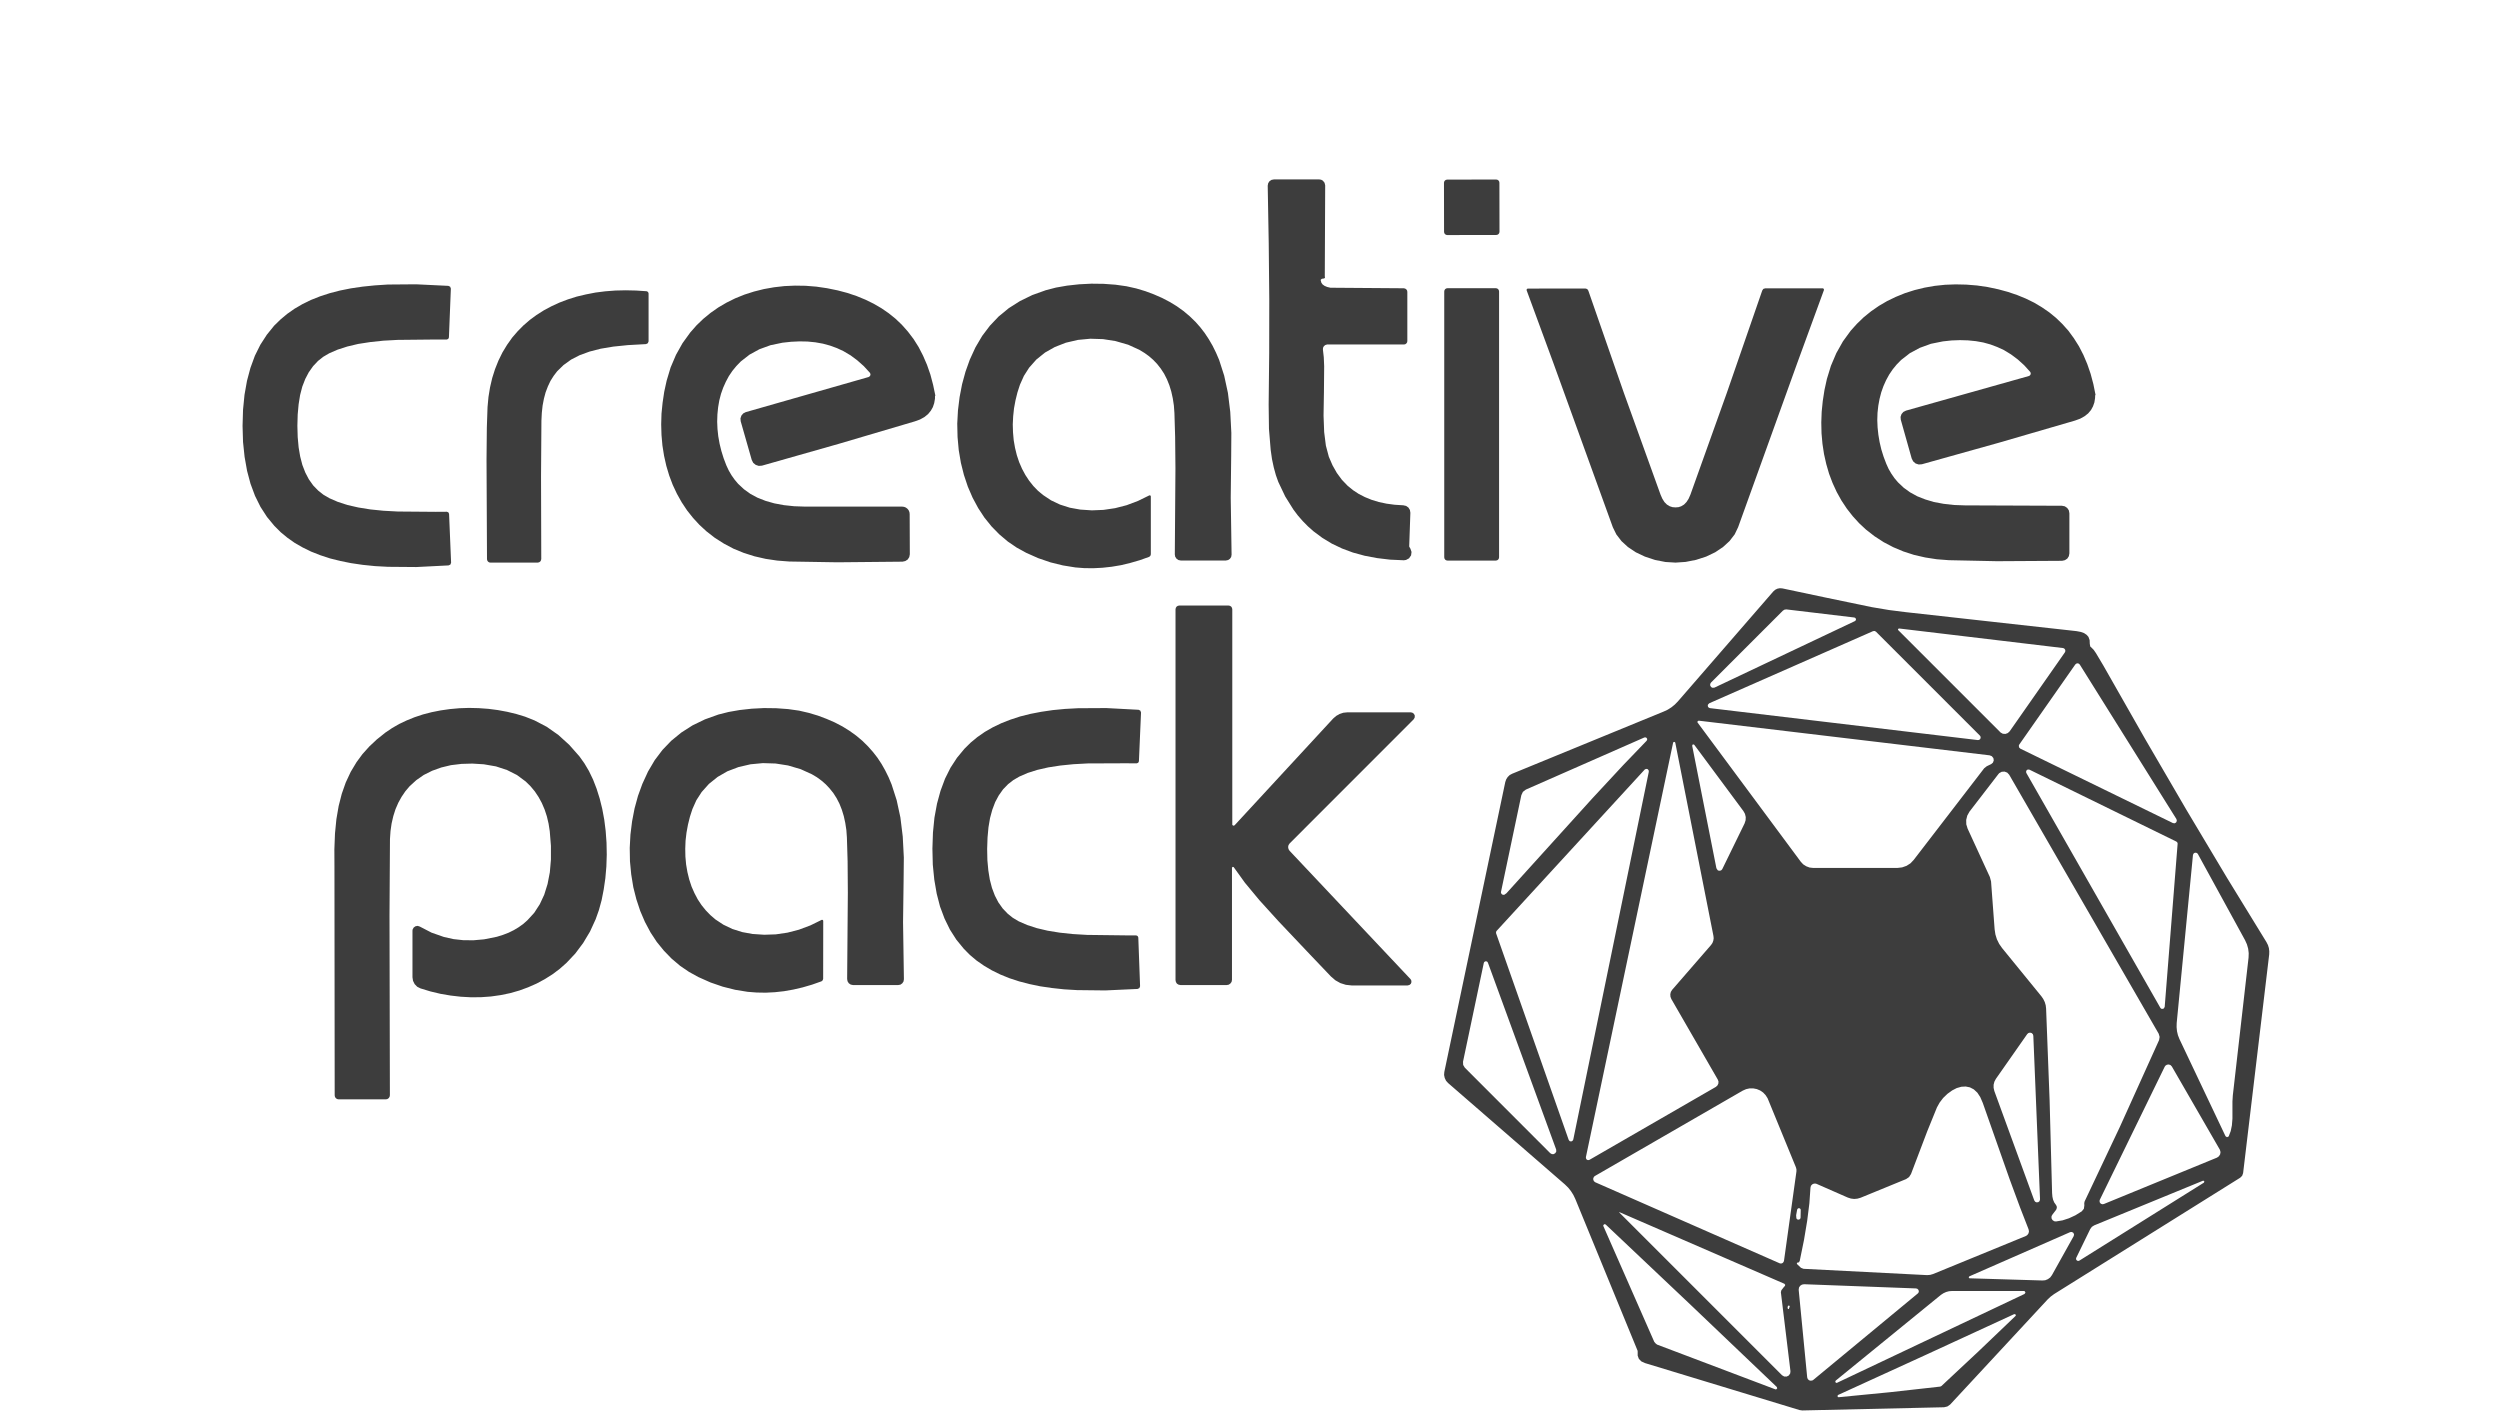
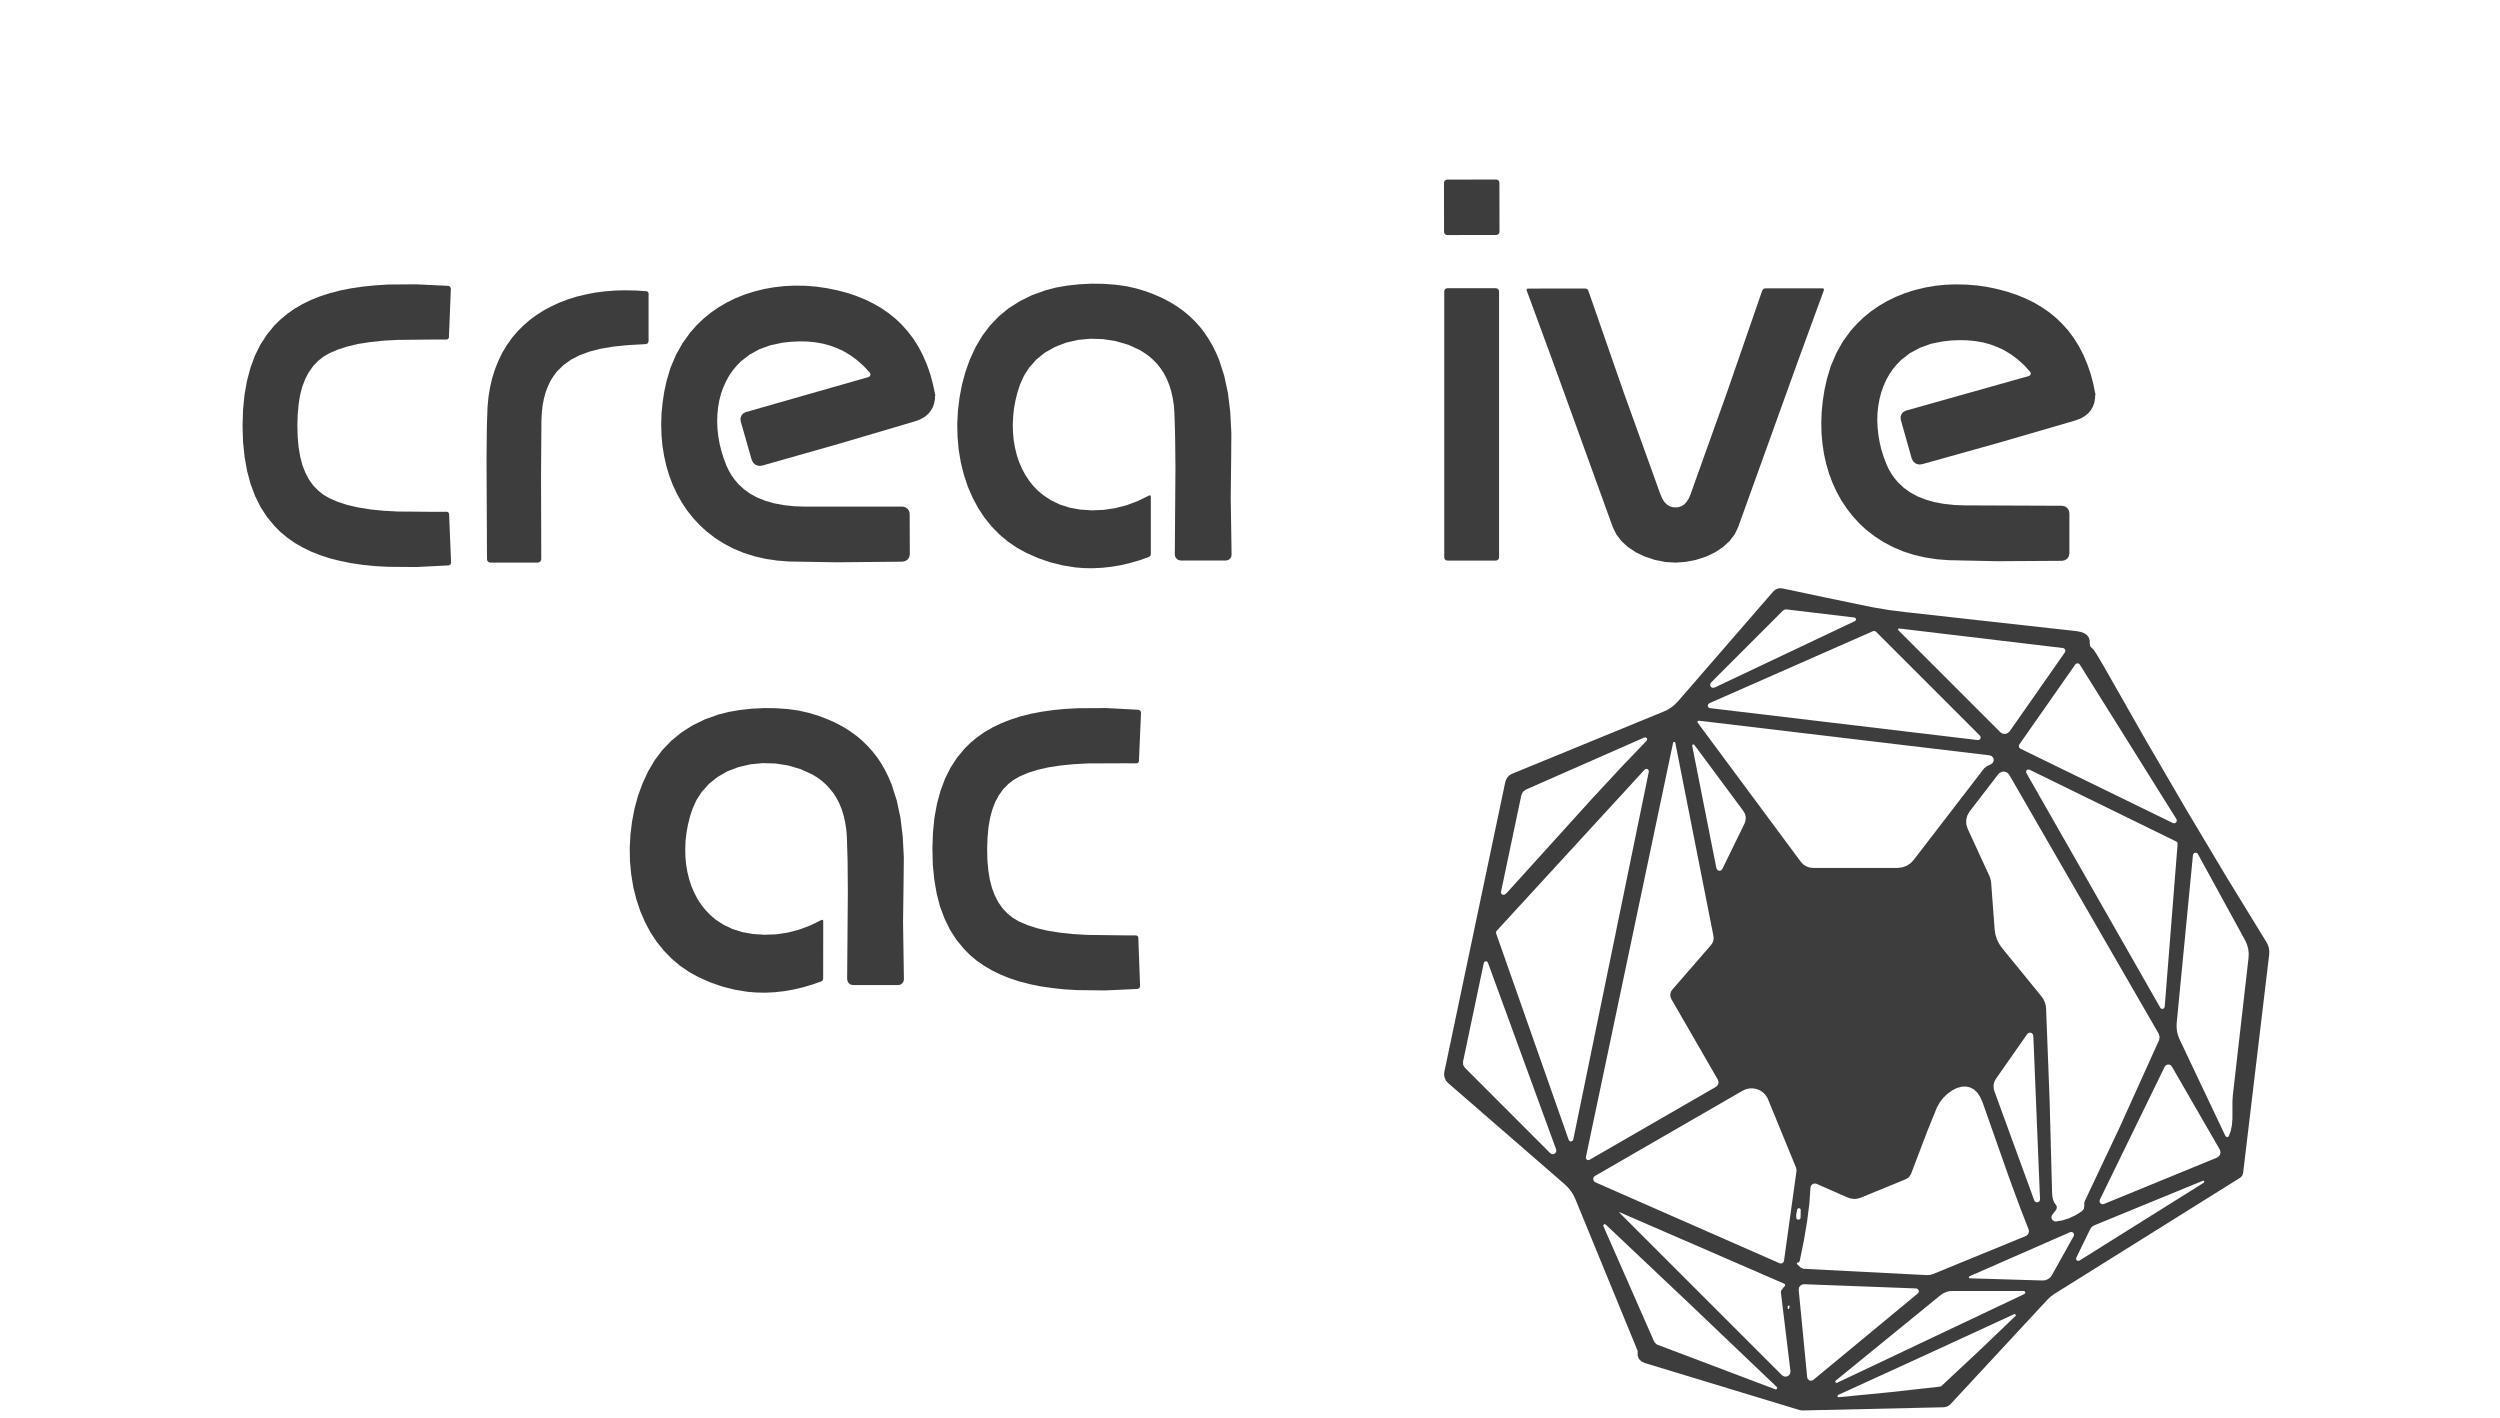
<svg xmlns="http://www.w3.org/2000/svg" width="3222" height="1827" viewBox="0 0 3222 1827" fill="none">
-   <path d="M1702.08 361.088L1702.98 364.4L1704.58 366.608L1707.09 368.414L1710.41 369.819L1714.62 370.823L1809.26 371.525L1810.96 371.927L1812.47 372.93L1813.47 374.436L1813.77 376.142V439.568L1813.47 441.274L1812.47 442.679L1811.06 443.683L1809.36 443.984H1710.71H1710.3L1708 444.687L1706.19 446.192L1705.09 448.299L1704.99 450.708L1706.09 460.443L1706.59 471.984L1706.29 505.403L1705.79 535.611L1706.59 556.887L1708.8 574.349L1712.61 588.701L1717.33 599.64L1722.95 609.575L1729.47 618.407L1737 626.235L1743.82 631.754L1751.15 636.572L1759.18 640.686L1767.81 644.199L1777.04 647.009L1786.98 649.116L1797.42 650.521L1808.56 651.224L1812.17 652.027L1815.18 654.134L1817.09 657.245L1817.69 660.858L1816.18 704.213L1816.48 705.016L1817.69 707.023L1819.19 711.338L1818.59 715.754L1815.98 719.568L1812.07 721.675L1809.26 722.077L1791.49 721.274L1774.73 719.267L1758.78 716.256L1743.72 712.141L1729.67 706.923L1716.43 700.6L1704.18 693.174L1692.74 684.643L1685.72 678.421L1679.09 671.697L1672.77 664.471L1666.95 656.744L1656.41 639.883L1647.48 621.116L1644.37 612.385L1641.66 602.55L1639.35 591.711L1637.65 579.769L1635.44 552.772L1635.04 521.461L1635.74 454.823L1635.84 385.576L1635.14 313.719L1633.83 239.354V239.253L1634.43 236.142L1636.14 233.533L1638.75 231.827L1641.86 231.225H1700.17L1702.68 231.626L1704.89 232.83L1707.09 235.54L1707.9 238.952L1707.39 355.97L1707.6 357.676V358.077L1706.49 358.88L1703.68 359.282L1702.18 360.486L1702.08 361.088Z" fill="#3D3D3D" />
  <path d="M1932.55 298.704L1932.24 300.279L1931.35 301.616L1930.02 302.51L1928.45 302.826L1865.22 302.937L1863.65 302.626L1862.31 301.736L1861.41 300.404L1861.1 298.829L1860.99 235.603L1861.3 234.029L1862.19 232.692L1863.52 231.798L1865.1 231.481L1928.32 231.371L1929.9 231.681L1931.23 232.571L1932.13 233.904L1932.44 235.479L1932.55 298.704Z" fill="#3D3D3D" />
  <path d="M383.267 548.757L383.669 563.309L384.873 576.556L386.88 588.399L389.69 599.237L393.504 609.073L398.02 617.703L403.64 625.632L410.063 632.255L416.787 637.574L424.515 642.09L435.353 646.807L447.697 650.822L461.748 654.033L477.303 656.542L494.163 658.248L512.73 659.252L561.604 659.653L575.955 659.553L577.862 660.356L578.765 662.262L581.375 725.187L580.471 727.596L578.163 728.7L536.515 730.807L500.084 730.506L483.325 729.603L467.568 727.997L452.515 725.789L438.464 722.979L425.318 719.667L412.773 715.553L401.031 710.936L389.991 705.517L379.855 699.696L370.321 692.972L361.69 685.847L353.662 677.818L344.128 666.277L335.698 653.23L328.673 639.08L322.852 623.424L318.436 606.865L315.225 588.8L313.217 569.632L312.615 548.858L313.217 528.083L315.124 508.815L318.336 490.75L322.751 474.191L328.472 458.535L335.497 444.385L343.927 431.338L353.361 419.696L361.49 411.768L370.121 404.542L379.554 397.919L389.69 391.998L400.73 386.578L412.371 381.962L425.016 377.847L438.163 374.435L452.214 371.625L467.267 369.417L482.923 367.811L499.783 366.707L536.213 366.406L577.862 368.413L580.17 369.517L581.074 371.926L578.565 434.851L577.661 436.858L575.755 437.56H561.403L512.529 438.062L493.963 439.066L477.102 440.872L461.547 443.281L447.597 446.593L435.153 450.607L424.314 455.324L416.586 459.84L409.862 465.159L403.54 471.883L397.92 479.811L393.404 488.442L389.59 498.277L386.78 509.116L384.873 520.958L383.669 534.205L383.267 548.757Z" fill="#3D3D3D" />
  <path d="M1587.27 714.85L1586.76 717.761L1585.16 720.169L1582.85 721.775L1579.94 722.377H1521.73L1518.72 721.775L1516.31 720.069L1514.61 717.56L1514.1 714.549L1514.91 603.453L1514.51 562.908L1513.6 532.399L1512.9 522.664L1511.49 513.431L1509.59 504.8L1507.08 496.571L1503.97 488.843L1500.36 481.718L1496.04 475.094L1491.22 468.973L1486.2 463.754L1480.79 459.037L1474.76 454.722L1468.34 450.808L1453.99 444.284L1437.63 439.568L1421.57 437.059L1405.22 436.557L1389.26 438.062L1373.7 441.675L1359.55 447.195L1346.91 454.32L1335.67 463.352L1326.33 473.89L1319.61 484.428L1314.49 495.869L1311.28 505.804L1308.77 515.94L1306.86 526.277L1305.76 536.714L1305.26 546.951L1305.56 557.187L1306.46 567.324L1308.17 577.159L1310.48 586.592L1313.49 595.625L1317.2 604.155L1321.52 612.184L1326.33 619.51L1331.75 626.334L1337.67 632.456L1344.3 637.976L1354.53 644.8L1366.18 650.32L1378.82 654.334L1392.17 656.743L1407.22 657.746L1422.18 657.144L1437.13 654.936L1451.98 651.123L1466.63 645.603L1481.19 638.478L1481.49 638.377L1482.69 638.578L1483.19 639.682V714.449L1482.59 716.356L1481.09 717.66L1468.94 721.976L1456.8 725.488L1444.76 728.399L1432.81 730.406L1420.97 731.71L1409.23 732.313L1397.49 732.212L1385.95 731.309L1369.79 728.7L1353.93 724.786L1338.08 719.366L1322.52 712.442L1310.28 705.718L1298.94 697.99L1287.9 688.657L1277.96 678.521L1268.73 667.08L1260.7 654.836L1253.47 641.388L1247.35 627.237L1242.33 612.184L1238.42 596.628L1235.61 580.069L1234.1 563.309L1233.7 546.048L1234.61 528.987L1236.71 511.926L1239.93 495.166L1244.34 479.008L1249.86 463.553L1257.19 447.596L1265.82 432.944L1275.75 419.797L1286.99 407.955L1300.04 397.216L1314.59 387.983L1330.45 380.256L1347.81 374.034L1360.96 370.621L1375.31 368.112L1390.76 366.406L1406.62 365.604L1422.28 365.804L1437.53 366.908L1451.78 368.915L1464.33 371.725L1476.07 375.238L1487.11 379.353L1497.65 383.969L1507.48 389.087L1516.71 394.707L1525.24 400.829L1533.37 407.654L1540.8 414.879L1547.02 421.905L1552.64 429.231L1557.96 437.259L1562.78 445.589L1567.19 454.521L1571.21 463.854L1577.73 484.127L1582.55 506.406L1585.56 530.894L1586.96 557.99L1586.76 587.696L1586.16 641.388L1587.27 714.85Z" fill="#3D3D3D" />
  <path d="M2700.34 506.708L2700.14 512.931L2699.24 518.651L2697.43 523.769L2694.92 528.386L2691.21 532.801L2686.49 536.515L2680.87 539.626L2674.25 542.034L2576.3 570.536L2476.94 598.335L2472.83 598.636L2468.81 597.332L2465.7 594.622L2463.8 590.909L2449.75 541.031L2449.44 537.318L2450.65 533.705L2453.06 530.895L2456.47 529.189L2614.73 484.629L2616.04 483.927L2616.94 482.723L2617.24 481.217L2616.84 479.812L2616.44 479.21L2608.71 470.68L2600.48 463.253L2591.75 456.73L2582.52 451.11L2573.99 447.196L2565.16 443.884L2556.02 441.375L2546.39 439.669L2536.35 438.665L2526.02 438.364L2515.18 438.766L2504.04 439.97L2488.58 443.081L2474.23 448.3L2461.49 455.124L2450.15 463.956L2444.53 469.676L2439.41 475.898L2434.79 482.723L2430.78 490.049L2427.37 497.676L2424.56 505.604L2422.35 514.135L2420.74 522.966L2419.74 532.099L2419.44 541.432L2419.84 550.866L2420.84 560.3L2422.45 569.834L2424.66 579.267L2427.57 588.601L2431.08 597.834L2434.09 604.457L2437.6 610.479L2441.62 616.3L2446.13 621.618L2453.56 628.644L2461.79 634.565L2470.92 639.583L2481.36 643.697L2492.5 647.009L2504.94 649.317L2518.19 650.823L2532.34 651.325L2657.39 651.826L2661.1 652.529L2664.21 654.636L2666.32 657.747L2667.02 661.461V713.246L2666.32 716.858L2664.31 719.97L2661.2 721.977L2657.59 722.78L2573.59 723.281L2511.67 721.977L2496.11 720.772L2481.26 718.464L2466.81 715.152L2453.16 710.737L2440.01 705.217L2427.57 698.694L2415.82 691.066L2404.99 682.636L2396.05 674.307L2387.82 665.274L2380.2 655.54L2373.27 645.102L2367.15 634.063L2361.83 622.522L2357.32 610.579L2353.7 598.135L2350.79 585.188L2348.78 571.941L2347.58 558.393L2347.28 544.543L2347.78 530.694L2349.19 516.744L2351.39 502.594L2354.51 488.343L2359.72 471.382L2366.65 455.124L2375.18 439.97L2385.11 426.321L2393.24 417.289L2401.87 408.959L2411.41 401.232L2421.54 394.207L2432.18 387.984L2443.42 382.565L2455.26 377.748L2467.61 373.834L2480.35 370.723L2493.5 368.415L2506.85 367.01L2520.4 366.508L2534.05 366.809L2547.9 367.913L2561.64 369.92L2575.39 372.83L2587.94 376.243L2599.78 380.257L2611.02 384.873L2621.66 390.092L2631.59 396.013L2640.93 402.436L2649.66 409.562L2657.69 417.289L2665.72 426.221L2672.84 435.956L2679.36 446.293L2685.09 457.432L2690.1 469.275L2694.42 481.819L2697.93 495.067L2700.74 509.017L2700.64 509.217L2699.34 510.02L2699.64 509.117L2700.04 508.013L2700.14 506.708L2700.34 506.608V506.708Z" fill="#3D3D3D" />
  <path d="M1204.9 507.611L1205.1 507.511V507.611L1205 513.833L1204 519.554L1202.29 524.672L1199.68 529.289L1196.07 533.704L1191.35 537.518L1185.73 540.629L1179.11 543.038L1081.26 571.941L982.004 600.142L977.89 600.443L973.976 599.138L970.764 596.529L968.857 592.815L954.606 542.937L954.305 539.224L955.51 535.611L957.918 532.801L961.23 531.095H961.33L1119.39 485.934L1120.7 485.131L1121.6 483.927L1121.9 482.522L1121.5 481.117L1121.1 480.414L1113.37 471.984L1105.04 464.558L1096.31 458.034L1086.98 452.515L1078.55 448.601L1069.72 445.389L1060.48 442.88L1050.85 441.174L1040.81 440.171L1030.48 439.97L1019.64 440.472L1008.5 441.676L993.044 444.887L978.692 450.106L966.047 457.031L954.707 465.862L949.087 471.683L943.968 477.905L939.352 484.73L935.438 492.056L932.026 499.683L929.216 507.611L927.008 516.142L925.502 524.973L924.599 534.106L924.298 543.439L924.7 552.873L925.703 562.306L927.409 571.841L929.718 581.274L932.628 590.608L936.14 599.84L939.252 606.464L942.764 612.486L946.879 618.306L951.295 623.525L958.821 630.55L967.051 636.471L976.183 641.389L986.621 645.503L997.861 648.715L1010.2 651.023L1023.45 652.428L1037.7 652.93H1162.75L1165.16 653.231L1167.47 654.134L1169.47 655.64L1171.08 657.647L1172.08 660.055L1172.38 662.564L1172.58 714.349L1171.88 717.962L1169.87 721.073L1166.76 723.08L1163.15 723.883L1079.15 724.686L1017.23 723.683L1001.67 722.478L986.821 720.27L972.37 716.959L958.721 712.643L945.474 707.224L933.13 700.701L921.287 693.174L910.449 684.744L901.416 676.414L893.187 667.482L885.46 657.747L878.535 647.31L872.413 636.371L866.994 624.83L862.478 612.887L858.764 600.443L855.854 587.496L853.746 574.249L852.542 560.701L852.141 546.952L852.542 533.102L853.947 519.052L856.055 504.902L859.166 490.651L864.284 473.59L871.209 457.332L879.639 442.278L889.574 428.529L897.603 419.396L906.234 411.067L915.768 403.239L925.804 396.214L936.441 389.991L947.581 384.472L959.524 379.654L971.768 375.74L984.613 372.529L997.66 370.221L1011.01 368.715L1024.56 368.113L1038.2 368.314L1052.05 369.418L1065.8 371.425L1079.55 374.235L1092.1 377.547L1104.04 381.561L1115.28 386.178L1125.92 391.396L1135.95 397.217L1145.29 403.64L1154.02 410.665L1162.15 418.393L1170.08 427.325L1177.4 436.959L1183.92 447.296L1189.65 458.436L1194.76 470.278L1199.08 482.722L1202.59 495.97L1205.5 509.92L1205.4 510.12L1204.1 510.923L1204.4 510.02L1204.8 508.916L1204.9 507.611Z" fill="#3D3D3D" />
  <path d="M1932 718.264L1931.69 719.87L1930.79 721.275L1929.39 722.178L1927.78 722.479H1865.56L1863.95 722.178L1862.55 721.275L1861.64 719.87L1861.34 718.264V375.641L1861.64 374.035L1862.55 372.63L1863.95 371.727L1865.56 371.426H1927.78L1929.39 371.727L1930.79 372.63L1931.69 374.035L1932 375.641V718.264Z" fill="#3D3D3D" />
  <path d="M2159.41 653.933L2163.22 653.632L2166.63 652.528L2170.35 650.32L2173.56 647.008L2176.27 642.793L2178.58 637.574L2225.54 506.306L2271.21 374.335L2272.61 372.328L2274.92 371.625H2349.19H2349.49L2350.59 372.428L2350.69 373.833L2316.27 467.969L2240.1 679.424L2235.68 688.657L2229.06 697.288L2220.73 704.915L2210.59 711.739L2198.85 717.359L2185.8 721.574L2172.45 724.184L2159.41 725.087L2146.36 724.284L2133.01 721.675L2119.97 717.359L2108.33 711.84L2098.09 705.015L2089.76 697.388L2083.14 688.757L2078.62 679.524L2002.15 468.27L1967.52 374.134L1967.62 372.729L1968.73 371.926H1969.03L2043.29 371.826L2045.6 372.528L2047.01 374.535L2092.87 506.406L2140.14 637.574L2142.45 642.793L2145.16 647.108L2148.37 650.32L2152.08 652.528L2155.59 653.632L2159.41 653.933Z" fill="#3D3D3D" />
  <path d="M833.374 375.339L835.18 376.242L835.883 378.149V439.97L834.879 442.378L832.571 443.482L809.187 444.787L790.521 446.694L774.263 449.403L759.811 453.117L747.166 457.733L736.026 463.454L726.291 470.479L718.062 478.507L713.546 484.428L709.431 490.952L706.119 497.977L703.209 505.604L701.001 513.833L699.295 522.765L698.291 532.099L697.79 542.134L697.288 613.891L697.589 720.371L697.188 722.177L696.284 723.683L694.779 724.686L692.973 725.088H632.055L630.349 724.787L628.944 723.783L628.041 722.478L627.639 720.772L627.037 592.414L627.439 550.966L628.342 524.672L629.546 511.626L631.553 499.282L634.363 487.239L637.976 475.798L642.392 464.758L647.51 454.321L653.532 444.386L660.155 435.052L667.08 427.024L674.507 419.497L682.736 412.371L691.467 405.948L700.8 400.027L710.535 394.809L720.972 389.991L731.811 385.877L743.252 382.264L755.094 379.454L767.438 377.045L780.083 375.439L793.13 374.436L806.377 374.135L819.825 374.436L833.374 375.339Z" fill="#3D3D3D" />
  <path d="M2110.53 1740.81L2030.25 1545.22L2027.74 1540L2024.63 1535.08L2021.01 1530.56L2016.8 1526.45L1866.26 1395.78L1863.65 1392.87L1861.95 1389.26L1861.14 1385.44L1861.44 1381.53L1940.02 1007.8L1941.23 1004.38L1943.14 1001.37L1945.74 998.865L1948.96 997.159L2144.35 916.973L2149.47 914.564L2154.19 911.553L2158.5 908.041L2162.42 904.026L2285.46 762.22L2287.87 760.113L2290.68 758.708L2293.79 758.105L2297 758.306L2352.5 770.048L2411.91 782.392L2434.59 786.206L2455.97 788.915L2676.25 813.403L2681.57 814.406L2685.89 815.912L2689.2 818.12L2691.61 820.829L2693.11 824.944L2693.31 829.862L2693.92 833.173L2696.32 835.482L2698.23 837.389L2701.24 841.704L2710.68 857.56L2764.77 952.6L2817.86 1043.73L2869.94 1130.94L2921.03 1214.23L2922.93 1217.95L2924.14 1221.86L2924.64 1225.98L2924.54 1230.09L2890.92 1511.9L2889.71 1515.31L2887.21 1517.82L2647.25 1667.85L2643.03 1670.96L2639.22 1674.48L2513.37 1810.16L2509.76 1812.67L2505.54 1813.67L2322.79 1817.79L2319.28 1817.29L2120.17 1756.77L2115.35 1754.56L2112.14 1751.25L2110.63 1747.14V1742.02L2110.53 1740.81ZM2389.83 795.84L2302.32 785.403L2299.91 785.704L2297.8 787.009L2205.17 879.639L2204.07 881.546L2204.17 883.754L2205.37 885.56L2207.28 886.464L2209.69 886.163L2390.63 800.457L2391.54 799.654L2392.04 798.55L2391.74 797.245L2391.03 796.342L2389.83 795.84ZM2661.2 840.801L2661.8 839.295L2661.7 837.69L2660.9 836.285L2659.49 835.381L2658.69 835.181L2447.54 809.991L2446.33 810.492L2446.13 811.596L2446.43 812.098L2578 943.668L2578.5 944.17L2581.31 945.675L2584.63 945.876L2587.64 944.772L2590.04 942.564L2661.2 840.801ZM2417.73 814.105L2416.02 813.202L2414.02 813.403L2202.96 906.335L2201.26 908.041L2200.96 909.546L2201.36 911.051L2202.46 912.155L2203.87 912.657L2549 953.804L2550.5 953.603L2551.91 952.7L2552.61 951.195V949.589L2551.81 948.184L2417.73 814.105ZM2800.5 1060.79L2802.6 1061.09L2804.51 1060.08L2805.51 1057.98L2805.01 1055.67L2680.47 856.557L2679.26 855.353L2677.66 854.851L2675.95 855.252L2674.65 856.356L2602.39 959.625L2601.89 960.729L2602.09 963.137L2603.79 964.843L2800.5 1060.79ZM2566.16 984.815L2568.47 982.908L2569.57 979.998L2569.07 976.987L2567.06 974.578L2564.25 973.474L2189.41 928.815L2188.01 929.317L2187.61 930.822L2187.91 931.324L2320.88 1110.66L2323.99 1113.98L2327.91 1116.48L2332.22 1118.09L2336.74 1118.59H2445.53L2451.45 1117.89L2457.17 1115.88L2462.19 1112.67L2466.3 1108.36L2557.23 990.134L2560.54 987.524L2566.16 984.815ZM2122.17 954.707L2122.88 953.302L2122.78 951.998L2121.87 950.793L2120.57 950.292L2119.16 950.492L1966.52 1017.63L1962.71 1020.54L1960.7 1024.86L1934.5 1149.4L1934.4 1150.1L1934.81 1151.51L1935.71 1152.61L1937.01 1153.22H1938.52L1939.02 1153.02L1941.53 1151.21L2051.82 1029.37L2091.97 986.119L2122.17 954.707ZM2156.3 957.216L2043.9 1491.32L2044 1492.83L2044.7 1494.23L2046 1495.04L2047.51 1495.14L2048.61 1494.74L2211.39 1400.8L2213.4 1398.99L2214.6 1396.58L2214.81 1393.88L2213.9 1391.37L2153.99 1287.5L2152.88 1284.58L2152.68 1281.37L2153.39 1278.36L2155.09 1275.65L2205.17 1217.95L2206.98 1215.34L2208.08 1212.43L2208.58 1209.32L2208.28 1206.21L2159.11 957.216L2158.6 956.413L2157.7 956.112L2156.8 956.413L2156.3 957.216ZM2180.88 961.13L2212.1 1118.99L2213.7 1121.5L2215.31 1122.21L2217.11 1122.1L2218.62 1121.4L2219.72 1120L2248.43 1061.19L2249.73 1057.17L2249.93 1053.06L2248.93 1048.94L2246.92 1045.33L2183.59 959.926L2182.89 959.424L2181.39 959.625L2180.88 961.13ZM2021.72 1469.04L2022.92 1470.65L2024.83 1471.15L2026.63 1470.35L2027.64 1468.64L2124.98 994.65L2124.78 992.743L2123.48 991.238L2121.57 990.937L2119.87 991.639L2119.67 991.84L1928.88 1199.68L1928.08 1201.09L1928.18 1202.69V1202.89L2021.72 1469.04ZM2615.54 991.94L2613.73 991.739L2612.42 992.241L2611.52 993.345L2611.22 994.75L2611.52 996.155L2784.24 1298.84L2785.14 1299.84L2786.45 1300.34L2788.75 1299.74L2789.86 1297.63L2806.52 1087.48V1086.98L2806.02 1085.57L2804.81 1084.57L2615.54 991.94ZM2645.44 1564.99L2644.04 1567.29L2643.94 1570L2645.24 1572.41L2647.45 1573.92L2649.76 1574.22L2658.19 1572.81L2666.52 1570.1L2674.75 1566.29L2682.98 1561.17L2685.69 1557.86L2686.29 1553.65L2686.19 1550.53L2686.69 1548.33L2732.15 1452.18L2782.63 1340.48L2783.33 1336.37L2782.13 1332.26L2589.44 998.463L2586.93 995.754L2583.52 994.449L2579.91 994.65L2576.7 996.356L2575.59 997.56L2538.26 1046.03L2535.45 1051.05L2534.04 1056.67L2534.15 1062.39L2535.85 1067.91L2564.55 1130.33L2566.06 1135.95L2570.68 1197.77L2571.68 1204.3L2573.59 1210.52L2576.5 1216.44L2580.21 1221.76L2630.99 1284.08L2633.4 1287.6L2635.31 1291.51L2636.51 1295.62L2637.01 1299.84L2641.53 1418.06L2644.74 1537.69L2645.14 1542.3L2646.04 1546.32L2647.55 1549.83L2649.56 1552.64L2650.66 1554.55L2650.86 1556.76L2649.96 1559.17L2645.44 1564.99ZM2872.45 1464.33L2874.96 1457.7L2876.47 1450.38L2877.17 1441.75V1430.2V1419.57L2877.67 1411.64L2897.94 1234.21L2898.14 1228.38L2897.44 1222.66L2895.84 1217.04L2893.43 1211.72L2832.61 1100.63L2831.51 1099.42L2829.9 1098.92L2828.19 1099.22L2826.89 1100.33L2826.29 1101.93L2805.31 1318.61L2805.21 1323.82L2805.71 1329.04L2806.92 1334.16L2808.83 1339.08L2868.24 1464.33L2870.14 1465.63L2872.15 1464.73L2872.45 1464.33ZM2005.56 1481.39L1917.64 1240.73L1916.84 1239.52L1915.54 1238.92L1914.13 1239.02L1912.93 1239.83L1912.33 1241.03L1885.53 1368.38L1885.73 1372.5L1887.84 1376.01L1997.93 1486.2L2000.04 1487.41H2002.45L2004.55 1486.1L2005.76 1484L2005.56 1481.39ZM2629.18 1545.72L2620.55 1334.96L2619.95 1332.86L2618.35 1331.35L2616.24 1330.85L2614.23 1331.35L2612.73 1332.66L2572.28 1390.46L2570.37 1394.08L2569.37 1397.99V1402L2570.27 1406.02L2621.76 1547.12L2622.96 1548.83L2624.87 1549.63L2626.98 1549.33L2628.58 1548.03L2629.18 1545.72ZM2799.09 1374.51L2797.38 1372.7L2795.18 1371.9L2792.77 1372.2L2790.76 1373.5L2789.86 1374.81L2706.26 1546.22L2705.86 1547.82L2706.26 1549.83L2707.56 1551.34L2709.47 1552.04L2711.48 1551.74L2857.3 1491.93L2859.71 1490.22L2861.31 1487.71L2861.81 1484.8L2861.01 1481.89L2860.81 1481.49L2799.09 1374.51ZM2316.07 1629.22L2321.08 1633.93L2324.3 1635.24L2483.66 1643.37L2487.58 1643.06L2491.39 1641.96L2610.82 1592.99L2612.93 1591.58L2614.43 1589.37L2614.93 1586.86L2614.43 1584.35L2603.49 1556.25L2590.04 1519.82L2555.42 1421.47L2552.21 1414.05L2548.5 1408.33L2543.88 1404.01L2538.86 1401.4L2533.44 1400.3L2527.82 1400.6L2521.8 1402.31L2515.98 1405.32L2509.86 1409.73L2504.34 1415.05L2499.82 1420.97L2496.31 1427.29L2483.87 1457.9L2462.89 1513.1L2460.38 1517.01L2456.57 1519.62L2398.06 1543.61L2393.94 1544.81L2389.73 1545.22L2385.51 1544.71L2381.4 1543.41L2341.16 1525.75L2340.15 1525.44H2337.74L2335.54 1526.45L2333.93 1528.25L2333.33 1530.66L2331.92 1550.84L2329.11 1573.32L2325 1598L2319.48 1625.1L2318.37 1626.91L2317.17 1627.11L2315.97 1627.51L2315.77 1628.71L2316.07 1629.22ZM2055.54 1515.61L2054.43 1516.51L2053.43 1518.42V1520.53L2054.33 1522.43L2056.04 1523.74L2293.59 1628.11L2294.09 1628.31L2295.79 1628.41L2297.4 1627.81L2298.6 1626.51L2299.21 1624.9L2315.26 1509.69V1506.98L2314.56 1504.37L2278.63 1416.76L2278.03 1415.35L2275.52 1411.44L2272.31 1408.03L2268.5 1405.42L2264.18 1403.61L2259.56 1402.71H2254.85L2250.33 1403.71L2246.02 1405.62L2055.54 1515.61ZM2839.13 1521.73L2699.03 1579.24L2696.02 1581.14L2693.92 1583.95L2675.85 1621.09L2675.55 1622.49L2676.05 1623.9L2677.16 1624.8L2678.56 1625.1L2679.87 1624.7L2840.34 1524.24L2841.04 1522.84L2840.04 1521.73H2839.13ZM2320.58 1569.4L2320.78 1559.06L2320.18 1557.86L2319.08 1557.16H2317.87L2316.77 1557.86L2316.17 1558.96L2314.86 1566.19L2315.16 1570.2L2316.07 1571.41L2317.47 1571.91L2318.88 1571.71L2320.08 1570.81L2320.58 1569.4ZM2299.71 1654.51L2087.05 1562.18H2086.95L2086.85 1562.58L2296.7 1772.43L2299.41 1774.03L2302.62 1774.13L2305.43 1772.73L2307.24 1770.02L2307.54 1767.21L2295.19 1665.44L2295.79 1662.94L2299.61 1658.02L2300.31 1657.62L2300.81 1655.91L2299.71 1654.51ZM2133.62 1731.28L2135.62 1732.89L2288.07 1790.59L2289.07 1790.69L2290.48 1789.39L2289.97 1787.58L2179.88 1682.61L2069.29 1578.03L2067.48 1577.73L2066.27 1579.14L2066.38 1580.14L2132.01 1729.37L2133.62 1731.28ZM2538.06 1644.97L2537.26 1646.08L2537.86 1647.28L2538.56 1647.48L2632.3 1650.29L2635.91 1649.99L2639.32 1648.58L2642.33 1646.38L2644.54 1643.37L2672.64 1592.99L2673.04 1590.78L2672.14 1588.87L2670.23 1587.77L2668.02 1587.97L2538.06 1644.97ZM2329.11 1775.14L2329.82 1777.24L2331.42 1778.85L2333.53 1779.45L2335.74 1779.15L2336.94 1778.45L2471.62 1667.05L2472.63 1665.85L2473.03 1664.04L2472.42 1662.33L2471.12 1661.03L2469.41 1660.53L2325.1 1655.11L2322.39 1655.61L2320.08 1657.11L2318.58 1659.32L2318.17 1662.03V1662.53L2329.11 1775.14ZM2608.41 1663.84H2515.68L2511.87 1664.14L2508.15 1665.14L2504.64 1666.75L2501.43 1668.86L2365.84 1779.35L2365.24 1781.06L2366.45 1782.26L2367.55 1782.16L2609.21 1667.65L2610.42 1665.95L2609.51 1664.14L2608.41 1663.84ZM2305.63 1686.62L2306.53 1683.91L2306.43 1683.01L2305.23 1682.51L2304.22 1683.31L2303.82 1685.52L2304.22 1686.82L2304.93 1687.12L2305.53 1686.82L2305.63 1686.62ZM2482.46 1745.93L2368.96 1797.82L2368.05 1799.12L2368.75 1800.53L2369.66 1800.73L2435.59 1794.3L2500.22 1787.08L2501.23 1786.78L2502.13 1786.28L2549.7 1741.82L2597.57 1696.05L2598.07 1695.25L2597.47 1693.85L2595.87 1693.65L2482.46 1745.93Z" fill="#3D3D3D" />
-   <path d="M1587.77 1118.39V1262.81L1587.27 1265.42L1585.76 1267.52L1583.65 1269.03L1581.04 1269.53H1521.33L1518.92 1269.03L1516.81 1267.72L1515.51 1265.62L1515.01 1263.21V785.202L1515.41 783.395L1516.41 781.79L1518.02 780.786L1519.93 780.385H1583.35L1585.16 780.786L1586.76 781.79L1587.77 783.395L1588.17 785.202V1062.59L1588.27 1063.29L1589.57 1064.2L1591.08 1063.7L1718.23 926.005L1722.05 922.693L1726.46 920.184L1731.28 918.578L1736.3 918.076H1818.19L1820.2 918.478L1822.3 919.983L1823.41 922.291L1823.21 924.901L1821.9 927.108L1662.13 1086.98L1660.63 1089.19L1660.13 1091.7L1660.63 1094.31L1662.03 1096.51L1817.79 1261.8L1818.79 1263.31L1819.09 1265.72L1818.29 1267.93L1816.48 1269.43L1814.18 1270.03H1741.82L1734.49 1269.23L1727.47 1267.02L1721.04 1263.41L1715.42 1258.59L1688.63 1230.49L1647.58 1187.14L1623.09 1160.14L1604.43 1137.66L1590.08 1117.69L1589.57 1117.29H1588.37L1587.77 1118.39Z" fill="#3D3D3D" />
-   <path d="M531.597 1199.48L531.798 1197.87L533.203 1195.37L535.511 1193.76L538.321 1193.26L541.031 1194.16L556.185 1201.99L571.941 1207.51L584.385 1210.32L597.131 1211.72L610.278 1211.82L623.826 1210.62L640.385 1207.31L648.113 1204.9L655.439 1202.09L662.163 1198.78L668.385 1195.06L674.407 1190.75L679.826 1185.93L688.457 1176.5L695.683 1165.36L701.403 1153.11L705.718 1139.27L708.629 1124.21L710.034 1107.85V1090.09L708.528 1071.32L707.023 1061.59L704.815 1052.15L701.905 1043.32L698.292 1034.89L694.077 1027.17L689.26 1019.94L683.74 1013.32L677.518 1007.19L666.278 998.864L653.331 992.341L639.181 987.724L623.525 985.015L608.772 984.112L594.722 984.513L581.274 986.119L568.729 989.129L556.987 993.345L546.149 998.764L536.615 1005.39L528.084 1013.12L522.464 1019.74L517.547 1026.96L513.332 1034.59L509.719 1042.92L506.909 1051.75L504.701 1061.29L503.296 1071.02L502.593 1081.46L501.991 1180.01L502.493 1411.54L502.091 1413.54L500.988 1415.25L499.281 1416.45L497.274 1416.86H436.457L434.45 1416.45L432.844 1415.35L431.74 1413.75L431.339 1411.74L431.038 1117.19L430.938 1094.51L431.74 1074.13L433.547 1055.77L436.457 1038.81L440.472 1023.05L445.59 1008.5L452.013 994.75L459.54 982.205L467.167 971.868L475.998 962.033L485.733 952.9L496.672 944.169L505.303 938.348L514.335 933.13L524.07 928.513L534.206 924.398L545.045 920.786L556.285 917.875L567.927 915.567L579.869 913.861L592.113 912.757L604.457 912.355L617.002 912.657L629.446 913.56L641.79 915.165L653.733 917.373L665.374 920.183L676.614 923.596L688.758 928.413L704.715 936.742L719.668 947.28L733.618 959.925L746.665 974.678L753.188 983.81L759.009 993.646L764.328 1004.69L768.844 1016.33L772.858 1029.07L776.17 1042.42L778.779 1056.47L780.586 1070.82L781.69 1086.08L781.991 1101.43L781.489 1116.79L780.184 1131.84L778.077 1146.29L775.367 1160.14L771.855 1172.99L767.639 1184.83L760.414 1200.58L751.582 1215.34L741.446 1228.89L730.105 1240.93L721.374 1248.66L712.041 1255.68L702.005 1262L691.568 1267.62L680.629 1272.44L669.389 1276.56L657.446 1279.97L645.303 1282.48L632.658 1284.28L619.912 1285.19L606.966 1285.29L593.919 1284.58L580.873 1283.08L567.826 1280.87L554.78 1277.76L541.934 1273.85L537.719 1271.74L534.407 1268.33L532.299 1264.11L531.597 1259.49V1199.48Z" fill="#3D3D3D" />
  <path d="M1164.96 1262L1164.46 1264.91L1162.85 1267.32L1160.44 1269.03L1157.63 1269.53H1099.42H1099.32L1096.41 1268.93L1093.9 1267.22L1092.3 1264.61L1091.8 1261.7L1092.7 1150.51L1092.4 1109.96L1091.49 1079.45L1090.79 1069.72L1089.39 1060.59L1087.48 1051.85L1084.97 1043.62L1081.96 1036L1078.25 1028.77L1074.03 1022.15L1069.11 1016.03L1064.2 1010.81L1058.78 1006.09L1052.76 1001.67L1046.33 997.861L1031.98 991.338L1015.62 986.521L999.567 984.012L983.208 983.51L967.251 985.015L951.696 988.628L937.445 994.048L924.9 1001.27L913.66 1010.31L904.327 1020.74L897.502 1031.28L892.384 1042.72L889.173 1052.66L886.664 1062.79L884.757 1073.13L883.553 1083.47L883.151 1093.8L883.352 1104.04L884.255 1114.08L885.961 1124.01L888.269 1133.45L891.28 1142.58L894.993 1151.01L899.208 1159.04L904.026 1166.36L909.545 1173.19L915.466 1179.31L921.99 1184.93L932.327 1191.75L943.868 1197.27L956.613 1201.29L969.861 1203.7L984.914 1204.7L999.868 1204.2L1014.92 1201.99L1029.67 1198.18L1044.43 1192.66L1058.98 1185.53L1059.28 1185.43L1060.38 1185.63L1060.99 1186.74L1060.89 1261.5L1060.28 1263.41L1058.78 1264.71L1046.53 1269.03L1034.49 1272.54L1022.45 1275.35L1010.51 1277.46L998.663 1278.76L986.821 1279.37L975.18 1279.17L963.538 1278.26L947.481 1275.65L931.524 1271.64L915.768 1266.22L900.212 1259.29L887.968 1252.57L876.628 1244.84L865.588 1235.51L855.653 1225.27L846.42 1213.93L838.391 1201.69L831.166 1188.14L825.144 1174.09L820.126 1158.94L816.212 1143.48L813.502 1126.82L811.897 1110.06L811.596 1092.8L812.499 1075.74L814.606 1058.68L817.818 1041.92L822.234 1025.76L827.854 1010.31L835.18 994.349L843.811 979.696L853.746 966.549L864.986 954.807L878.133 944.069L892.585 934.836L908.542 927.109L925.904 920.886L939.051 917.575L953.402 915.066L968.857 913.36L984.613 912.557L1000.37 912.757L1015.62 913.861L1029.87 915.868L1042.42 918.779L1054.16 922.291L1065.1 926.406L1075.74 931.023L1085.57 936.141L1094.81 941.861L1103.34 947.983L1111.37 954.707L1118.79 962.033L1125.01 969.058L1130.73 976.384L1136.05 984.413L1140.77 992.743L1145.19 1001.67L1149.1 1011.01L1155.62 1031.28L1160.44 1053.56L1163.45 1078.05L1164.86 1105.14L1164.56 1134.85L1163.85 1188.54L1164.96 1262Z" fill="#3D3D3D" />
  <path d="M1201.69 1093.7L1202.39 1073.03L1204.3 1053.86L1207.61 1035.8L1212.13 1019.24L1217.95 1003.58L1224.97 989.531L1233.4 976.585L1243.04 964.944L1251.07 957.015L1259.7 949.89L1269.23 943.266L1279.37 937.446L1290.41 932.126L1302.15 927.51L1314.69 923.395L1327.84 920.084L1341.89 917.374L1356.94 915.166L1372.6 913.661L1389.36 912.757L1425.79 912.557L1467.44 914.765L1469.65 915.868L1470.55 918.277L1467.84 981.101L1466.94 983.008L1465.03 983.811L1450.68 983.711L1401.9 983.911L1383.34 984.915L1366.48 986.621L1350.92 989.03L1336.87 992.241L1324.53 996.155L1313.69 1000.87L1305.96 1005.39L1299.24 1010.61L1292.81 1017.23L1287.19 1025.16L1282.58 1033.79L1278.86 1043.62L1275.95 1054.36L1273.95 1066.21L1272.74 1079.45L1272.24 1094L1272.54 1108.56L1273.75 1121.8L1275.65 1133.55L1278.46 1144.38L1282.18 1154.22L1286.69 1162.95L1292.31 1170.88L1298.64 1177.5L1305.26 1182.82L1312.99 1187.44L1323.83 1192.15L1336.17 1196.17L1350.22 1199.48L1365.67 1201.99L1382.53 1203.8L1401.1 1204.9L1449.88 1205.5H1464.23L1466.13 1206.31L1467.04 1208.21L1469.34 1271.04L1468.44 1273.44L1466.13 1274.55L1424.48 1276.46L1388.05 1276.05L1371.4 1275.05L1355.64 1273.34L1340.59 1271.14L1326.64 1268.23L1313.49 1264.81L1300.94 1260.7L1289.3 1255.98L1278.26 1250.56L1268.23 1244.64L1258.69 1238.02L1250.06 1230.79L1242.13 1222.76L1232.6 1211.12L1224.27 1198.08L1217.35 1183.93L1211.52 1168.37L1207.21 1151.71L1204.1 1133.65L1202.19 1114.48L1201.69 1093.7Z" fill="#3D3D3D" />
</svg>